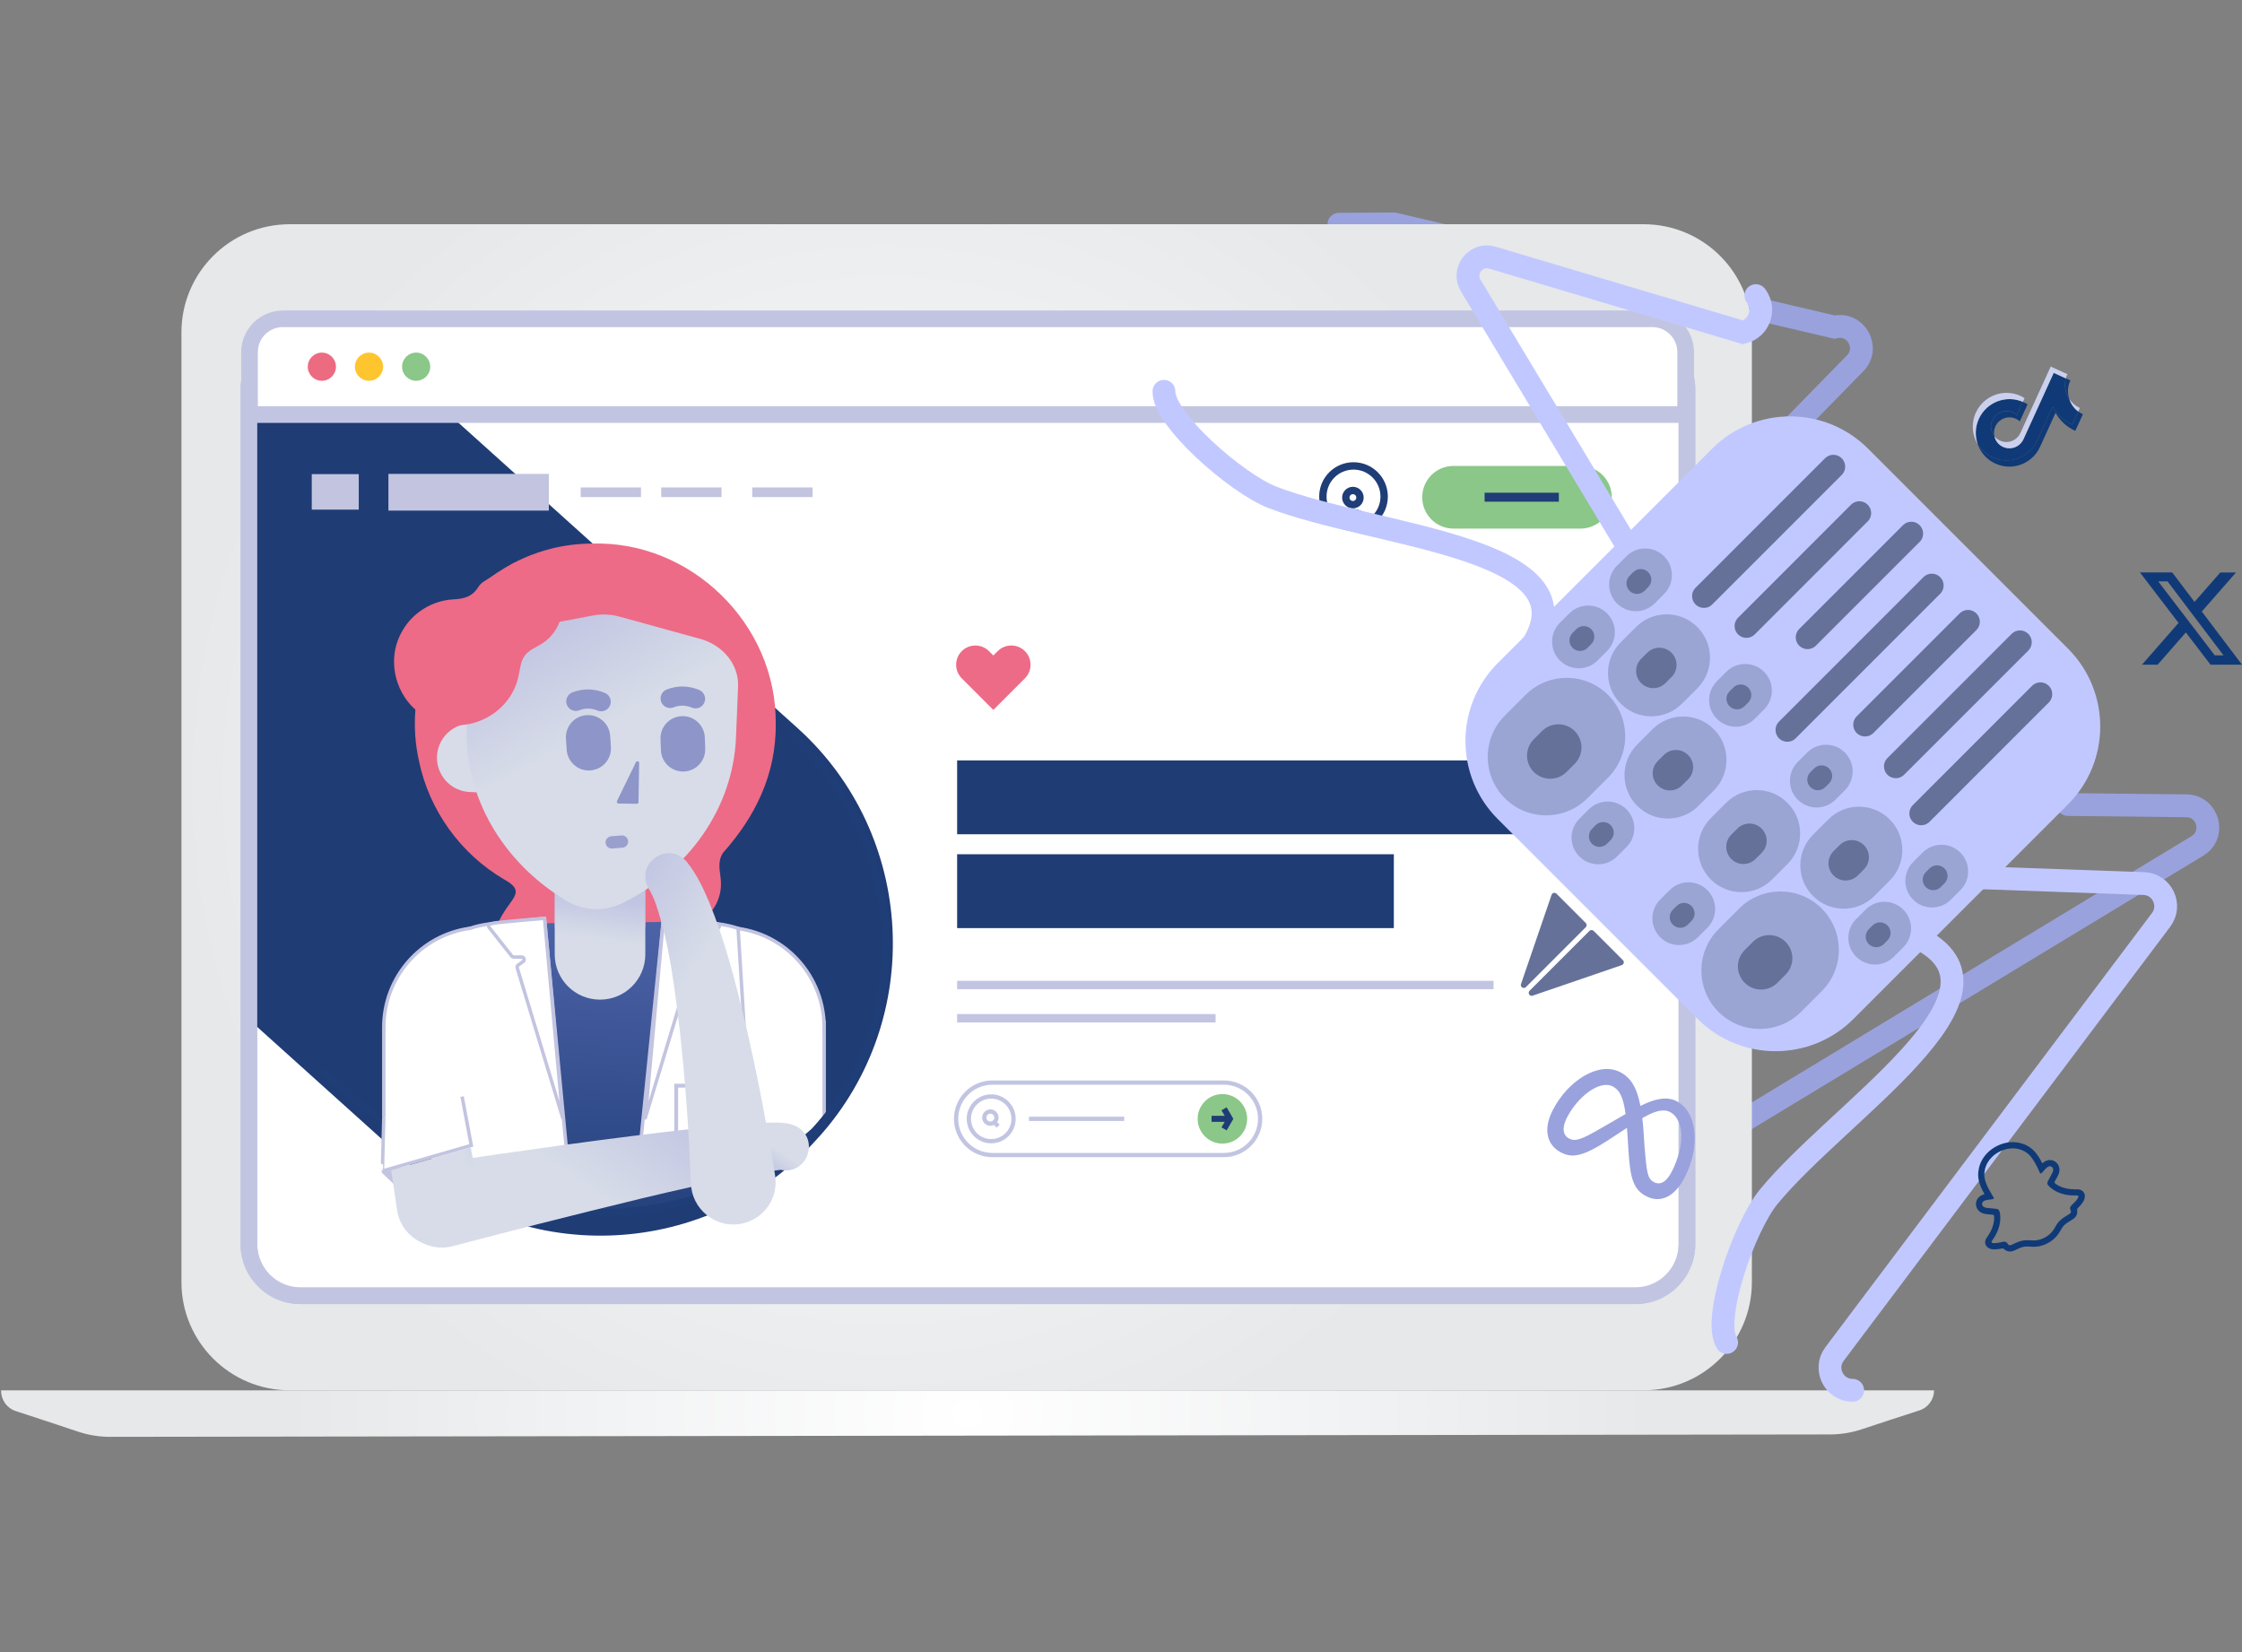
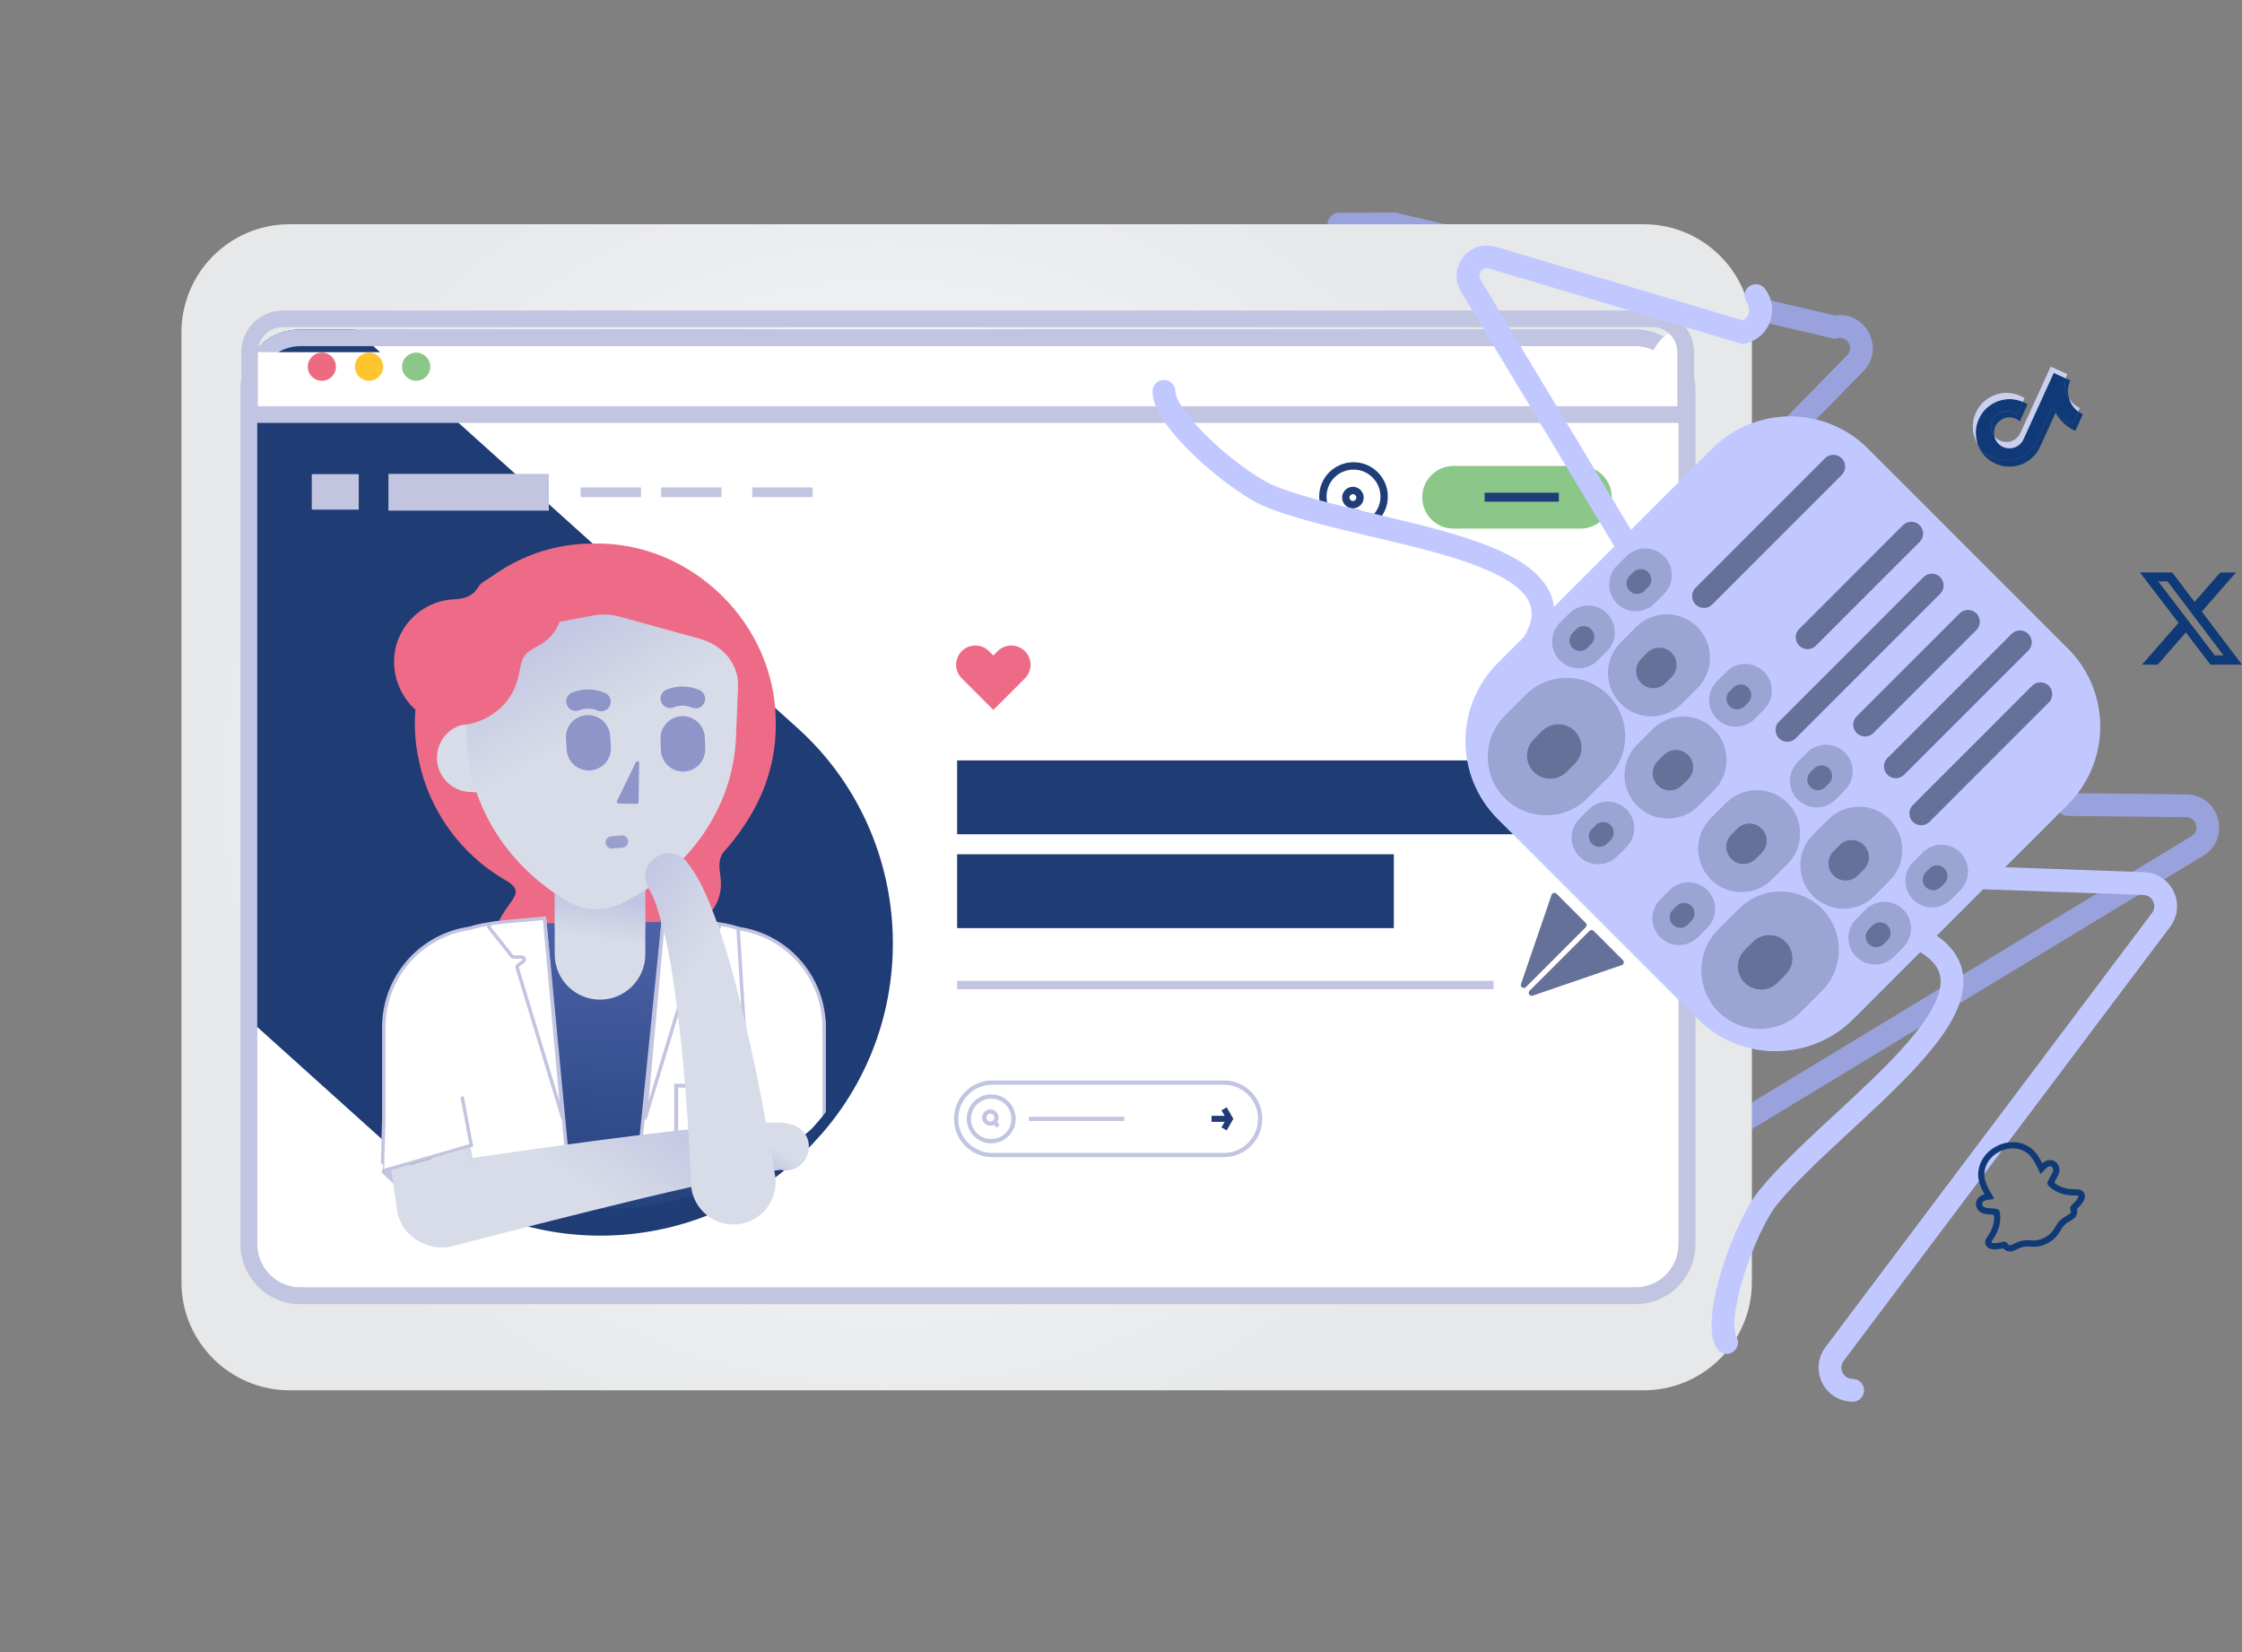
<svg xmlns="http://www.w3.org/2000/svg" width="707" height="521" viewBox="0 0 707 521" fill="none">
  <rect x="0" y="0" width="707" height="521" fill="#808080" stroke="none" />
  <g clip-path="url(#clip0_1849_33239)">
    <path d="M652.104 253.681L689.457 254.09C696.328 254.163 698.798 263.198 692.922 266.75L548.029 354.496V364.217" stroke="#99A2DD" stroke-width="7.193" stroke-linecap="round" />
    <path d="M558.891 141.258L585.016 114.548C589.826 109.636 585.177 101.508 578.51 103.145L439.553 70.603L422.229 70.705" stroke="#99A2DD" stroke-width="7.193" stroke-linecap="round" />
    <path d="M518.308 70.705H91.35C72.497 70.705 57.214 85.989 57.214 104.841V404.26C57.214 423.113 72.497 438.396 91.35 438.396H518.308C537.161 438.396 552.444 423.113 552.444 404.26V104.841C552.444 85.989 537.161 70.705 518.308 70.705Z" fill="url(#paint0_radial_1849_33239)" />
-     <path d="M605.263 444.741C600.191 446.364 592.121 449.024 586.989 450.72C583.802 451.773 580.469 452.314 577.121 452.314L34.729 453.074C31.308 453.074 27.917 452.533 24.671 451.451C19.204 449.624 10.418 446.7 4.964 444.945C2.216 444.054 0.359 441.495 0.359 438.615V438.411H609.883C609.883 441.305 608.012 443.864 605.263 444.741Z" fill="url(#paint1_radial_1849_33239)" />
    <path d="M94.742 408.587C85.78 408.587 78.485 401.292 78.485 392.331V122.765C78.485 113.803 85.78 106.508 94.742 106.508H515.72C524.682 106.508 531.977 113.803 531.977 122.765V392.331C531.977 401.292 524.682 408.587 515.72 408.587H94.742Z" fill="white" />
    <path d="M515.721 109.125C523.235 109.125 529.346 115.236 529.346 122.75V392.331C529.346 399.845 523.235 405.97 515.721 405.97H94.743C87.228 405.97 81.118 399.859 81.118 392.331V122.765C81.118 115.25 87.228 109.139 94.743 109.139H515.721M515.721 103.891H94.743C84.363 103.891 75.869 112.385 75.869 122.765V392.345C75.869 402.725 84.363 411.219 94.743 411.219H515.721C526.101 411.219 534.595 402.725 534.595 392.345V122.765C534.595 112.385 526.101 103.891 515.721 103.891Z" fill="#C2C5E2" />
    <path d="M258.187 358.545L257.324 359.51C223.7 396.848 165.632 399.903 128.279 366.279L79.538 322.406C79.538 322.406 78.617 111.566 82.901 108.087C86.146 105.455 90.269 103.891 94.743 103.891H111.906L251.432 229.515C288.785 263.139 291.826 321.207 258.201 358.56L258.187 358.545Z" fill="#1F3C75" />
    <path d="M173.072 149.43H122.489V161.009H173.072V149.43Z" fill="#C2C4E0" />
    <path d="M113.133 149.503H98.309V160.702H113.133V149.503Z" fill="#C2C4E0" />
    <path d="M227.529 153.699H208.509V156.74H227.529V153.699Z" fill="#C2C4E0" />
    <path d="M256.24 153.699H237.221V156.74H256.24V153.699Z" fill="#C2C4E0" />
    <path d="M202.135 153.699H183.115V156.74H202.135V153.699Z" fill="#C2C4E0" />
    <path d="M498.382 146.916H458.369C452.911 146.916 448.486 151.34 448.486 156.798C448.486 162.256 452.911 166.681 458.369 166.681H498.382C503.84 166.681 508.265 162.256 508.265 156.798C508.265 151.34 503.84 146.916 498.382 146.916Z" fill="#8BC788" />
    <path d="M468.164 156.784H491.57" stroke="#1F3D76" stroke-width="2.822" stroke-miterlimit="10" />
    <path d="M244.634 228.243V228.316C244.736 244.353 238.07 257.628 227.983 268.928C226.55 271.092 226.769 273.446 227.135 275.946C227.456 278.022 227.471 280.229 226.901 282.276C224.723 290.302 218.626 290.068 217.471 294.395C217.106 296.003 217.515 297.655 217.764 299.307C219.781 310.959 214.679 323.488 205.06 330.359C198.744 335.022 190.572 337.186 182.736 336.324C159.14 334.058 146.246 306.588 159.345 286.954C162.561 282.291 164.944 280.58 158.906 277.262C145.267 269.25 135.34 255.537 132.124 239.968C130.881 234.441 130.559 228.93 131.013 223.55C132.138 210.597 137.869 198.478 146.612 189.18C148.322 188.625 149.696 187.645 150.807 185.803C151.085 185.321 151.363 184.867 151.655 184.414C154.798 181.783 158.234 179.473 161.889 177.558H161.918V177.543C169.418 173.64 177.853 171.403 186.785 171.403C217.808 170.467 244.956 196.709 244.62 228.214L244.634 228.243Z" fill="#ED6B86" />
    <path d="M257.191 332.303L247.645 363.691C245.438 365.314 243.172 366.834 240.832 368.267C239.751 368.94 238.64 369.583 237.514 370.211C235.847 371.132 234.151 372.024 232.441 372.858C230.423 373.837 228.348 374.758 226.257 375.591C225.716 375.811 225.161 376.03 224.605 376.235C216.959 379.129 208.86 381.103 200.439 382.009C199.708 382.097 198.992 382.155 198.261 382.229C195.483 382.462 192.662 382.594 189.811 382.594C187.413 382.594 185.03 382.506 182.677 382.331C181.96 382.287 181.244 382.229 180.528 382.155C172.107 381.366 164.008 379.509 156.347 376.732C155.324 376.366 154.33 375.986 153.321 375.577C151.742 374.933 150.163 374.261 148.628 373.545C146.859 372.726 145.134 371.863 143.424 370.942C142.313 370.343 141.202 369.714 140.12 369.071C136.962 367.214 133.921 365.168 130.997 362.975L123.015 336.338L121.992 332.918C121.948 325.198 124.024 317.947 127.679 311.734C132.313 303.84 139.491 297.597 148.102 294.176C152.707 292.334 157.736 291.296 162.999 291.238L171.888 291.135L209.138 290.726L215.292 290.653C221.579 290.58 227.529 291.91 232.894 294.352C247.294 300.901 257.308 315.447 257.221 332.333L257.191 332.303Z" fill="url(#paint2_linear_1849_33239)" />
    <path d="M200.425 376.118L209.109 290.697L209.211 289.571L226.286 291.311C228.596 291.574 230.745 292.071 232.748 292.729C240.847 295.404 246.549 300.96 250.54 306.998C257.177 317.041 259.458 329.35 257.25 341.192L254.019 358.56C251.958 360.358 249.824 362.069 247.616 363.677" fill="white" />
    <path d="M200.425 376.118L209.109 290.697L209.211 289.571L226.286 291.311C228.596 291.574 230.745 292.071 232.748 292.729C240.847 295.404 246.549 300.96 250.54 306.998C257.177 317.041 259.458 329.35 257.25 341.192L254.019 358.56C251.958 360.358 249.824 362.069 247.616 363.677" stroke="#C2C4E0" stroke-width="1.082" stroke-miterlimit="10" />
    <path d="M203.495 270.23V291.676C203.495 296.661 197.092 300.711 189.212 300.711C181.332 300.711 174.929 296.676 174.929 291.676V270.23H203.495Z" fill="#A3ACD4" />
    <path d="M174.929 270.23V300.93C174.929 308.825 181.317 315.213 189.212 315.213C197.106 315.213 203.495 308.81 203.495 300.93V270.23H174.929Z" fill="url(#paint3_linear_1849_33239)" />
    <path d="M148.278 249.748L212.091 252.307C218.056 252.482 223.041 247.789 223.217 241.824C223.392 235.86 218.699 230.875 212.734 230.699L148.921 228.141C142.956 227.965 137.971 232.658 137.796 238.623C137.62 244.587 142.313 249.573 148.278 249.748Z" fill="url(#paint4_linear_1849_33239)" />
    <path d="M220.776 201.446L195.382 194.443C192.634 193.683 189.725 193.566 186.932 194.092L161.041 198.99C153.571 200.408 148.147 206.168 147.869 212.995L147.212 229.047C146.305 251.151 158.439 271.94 178.702 284.103C183.95 287.247 190.704 287.524 196.186 284.82C217.384 274.352 231.17 254.631 232.091 232.526L232.749 216.474C233.027 209.647 228.1 203.463 220.776 201.431V201.446Z" fill="url(#paint5_linear_1849_33239)" />
    <path d="M222.255 232.545C222.113 228.689 218.871 225.677 215.015 225.819C211.158 225.961 208.146 229.203 208.289 233.06L208.417 236.552C208.559 240.408 211.801 243.42 215.658 243.278C219.515 243.136 222.526 239.894 222.384 236.037L222.255 232.545Z" fill="#8E95C8" />
    <path d="M192.408 231.999C192.142 228.148 188.806 225.242 184.956 225.507C181.106 225.772 178.199 229.109 178.465 232.959L178.705 236.445C178.97 240.295 182.306 243.201 186.156 242.936C190.007 242.671 192.913 239.335 192.648 235.484L192.408 231.999Z" fill="#8E95C8" />
    <path d="M195.045 253.374L200.805 253.461C201.097 253.461 201.346 253.227 201.346 252.935L201.55 240.596C201.55 240.026 200.79 239.836 200.527 240.348L194.562 252.599C194.387 252.95 194.65 253.359 195.03 253.374H195.045Z" fill="#8E95C8" />
    <path d="M181.58 221.153C184.255 220.086 187.106 220.217 189.577 221.27" stroke="#8E95C8" stroke-width="6.038" stroke-linecap="round" />
    <path d="M211.33 220.232C214.005 219.165 216.856 219.296 219.327 220.349" stroke="#8E95C8" stroke-width="6.038" stroke-linecap="round" />
    <path d="M177.209 192.967V193.04C176.756 196.548 174.928 199.838 172.18 202.045C170.499 203.434 168.335 204.238 166.873 205.364C165.879 206.095 165.119 207.06 164.665 208.229C163.949 210.057 163.847 212.133 163.306 214.033C160.572 224.866 148.497 231.284 137.941 227.688C134.535 226.65 131.67 224.705 129.433 222.22C123.863 215.992 122.386 206.343 126.991 198.741C130.281 193.054 136.421 189.356 142.97 188.99C144.228 188.932 145.368 188.8 146.391 188.508C148.116 188.025 149.534 187.09 150.719 185.292C150.763 185.219 150.821 185.145 150.865 185.058C151.318 184.341 151.932 183.742 152.663 183.303L162.136 177.5H162.166C162.166 177.5 178.408 184.122 177.194 192.981L177.209 192.967Z" fill="#ED6B86" />
    <path d="M213.232 342.333H230.703V358.194C230.703 360.066 229.182 361.586 227.311 361.586H216.624C214.753 361.586 213.232 360.066 213.232 358.194V342.333Z" fill="white" stroke="#C2C4E0" stroke-width="1.213" stroke-miterlimit="10" />
    <path d="M226.681 338.97V344.057" stroke="#C2C4E0" stroke-width="1.082" stroke-linecap="round" stroke-linejoin="round" />
    <path d="M227.734 338.78V340.914" stroke="#C2C4E0" stroke-width="2.164" stroke-linecap="square" stroke-linejoin="round" />
    <path d="M203.495 352.464L209.226 289.571C209.226 289.571 224.108 290.799 225.541 291.136L226.301 291.311C226.798 291.428 227.018 292.027 226.696 292.437L219.562 301.471C219.416 301.661 219.182 301.778 218.933 301.778H216.448C215.673 301.778 215.366 302.773 215.995 303.226L217.53 304.308C217.807 304.498 217.939 304.863 217.837 305.185L203.495 352.478V352.464Z" fill="white" stroke="#C2C4E0" stroke-width="1.082" stroke-linecap="round" stroke-linejoin="round" />
    <path d="M259.896 323.912V353.034C258.025 354.963 256.066 356.805 254.034 358.574C251.972 360.373 249.838 362.083 247.631 363.691C245.423 365.314 243.157 366.834 240.818 368.267C239.736 368.939 238.625 369.583 237.499 370.211V370.007L232.85 294.352L232.748 292.773C248.303 294.936 259.882 308.24 259.882 323.941L259.896 323.912Z" fill="white" stroke="#C2C4E0" stroke-width="1.082" stroke-miterlimit="10" />
    <path d="M180.513 382.141C172.093 381.351 163.994 379.495 156.333 376.717C155.31 376.352 154.316 375.972 153.307 375.562C151.728 374.919 150.149 374.246 148.614 373.53C146.845 372.711 145.12 371.849 143.41 370.928C142.298 370.328 141.187 369.7 140.106 369.057C136.948 367.2 133.907 365.153 130.983 362.96C129.682 361.981 128.396 360.957 127.138 359.905L123.659 341.207C123.352 339.584 123.133 337.947 123.001 336.309C122.299 327.83 123.864 319.292 127.665 311.69C128.469 310.082 129.375 308.518 130.369 306.998C134.36 300.974 140.062 295.404 148.161 292.729C150.164 292.057 152.313 291.574 154.623 291.311L171.698 289.571L171.844 291.106L180.499 382.141H180.513Z" fill="white" stroke="#C2C4E0" stroke-width="1.082" stroke-miterlimit="10" />
    <path d="M177.443 352.464L171.712 289.571C171.712 289.571 156.83 290.799 155.397 291.136L154.637 291.311C154.14 291.428 153.92 292.027 154.242 292.437L161.376 301.471C161.522 301.661 161.756 301.778 162.005 301.778H164.49C165.265 301.778 165.572 302.773 164.943 303.226L163.408 304.308C163.131 304.498 162.999 304.863 163.101 305.185L177.443 352.478V352.464Z" fill="white" stroke="#C2C4E0" stroke-width="1.082" stroke-linecap="round" stroke-linejoin="round" />
    <path d="M143.41 369.977V370.913C142.298 370.314 141.187 369.685 140.106 369.042C136.948 367.185 133.907 365.138 130.983 362.945C129.682 361.966 128.395 360.943 127.138 359.89C125.018 358.136 122.986 356.279 121.027 354.349V323.897C121.027 308.196 132.606 294.892 148.146 292.729" fill="white" />
    <path d="M143.41 369.977V370.913C142.298 370.314 141.187 369.685 140.106 369.042C136.948 367.185 133.907 365.138 130.983 362.945C129.682 361.966 128.395 360.943 127.138 359.89C125.018 358.136 122.986 356.279 121.027 354.349V323.897C121.027 308.196 132.606 294.892 148.146 292.729" stroke="#C2C4E0" stroke-width="1.082" stroke-miterlimit="10" />
    <path d="M480.531 239.778H301.824V263.066H480.531V239.778Z" fill="#1F3C75" />
    <path d="M470.985 309.278H301.824V311.924H470.985V309.278Z" fill="#C2C5E2" />
-     <path d="M383.327 319.76H301.824V322.406H383.327V319.76Z" fill="#C2C5E2" />
    <path d="M439.538 269.367H301.824V292.656H439.538V269.367Z" fill="#1F3C75" />
    <path d="M313.257 223.872L303.287 213.902C300.919 211.533 300.919 207.688 303.287 205.32C305.655 202.952 309.5 202.952 311.869 205.32L313.243 206.694L314.617 205.32C316.985 202.952 320.83 202.952 323.199 205.32C325.567 207.688 325.567 211.533 323.199 213.902L313.228 223.872H313.257Z" fill="#ED6B86" />
    <path d="M385.944 341.367H312.935C306.621 341.367 301.503 346.483 301.503 352.792C301.503 359.102 306.621 364.217 312.935 364.217H385.944C392.258 364.217 397.377 359.102 397.377 352.792C397.377 346.483 392.258 341.367 385.944 341.367Z" fill="white" stroke="#C2C5E2" stroke-width="1.345" stroke-miterlimit="10" />
-     <path d="M385.477 360.606C389.788 360.606 393.283 357.111 393.283 352.8C393.283 348.488 389.788 344.993 385.477 344.993C381.165 344.993 377.67 348.488 377.67 352.8C377.67 357.111 381.165 360.606 385.477 360.606Z" fill="#8BC788" />
    <path d="M386.822 349.16L385.184 350.11L386.208 351.85H382.056V353.75H386.208L385.184 355.49L386.822 356.44L388.927 352.8L386.822 349.16Z" fill="#1F3C75" />
    <path d="M324.484 352.8H354.512" stroke="#C2C5E2" stroke-width="1.345" stroke-miterlimit="10" />
    <path d="M249.458 231.386C285.144 263.52 289.735 320.184 257.601 355.884L256.768 356.805C218.363 391.161 162.97 388.603 130.983 362.96L101.511 337.42" stroke="#1F3D76" stroke-width="2.368" stroke-miterlimit="10" />
    <path d="M515.721 109.125C523.235 109.125 529.346 115.236 529.346 122.75V392.331C529.346 399.845 523.235 405.97 515.721 405.97H94.743C87.228 405.97 81.118 399.859 81.118 392.331V122.765C81.118 115.25 87.228 109.139 94.743 109.139H515.721M515.721 103.891H94.743C84.363 103.891 75.869 112.385 75.869 122.765V392.345C75.869 402.725 84.363 411.219 94.743 411.219H515.721C526.101 411.219 534.595 402.725 534.595 392.345V122.765C534.595 112.385 526.101 103.891 515.721 103.891Z" fill="#C2C5E2" />
    <path d="M312.57 359.846C316.462 359.846 319.616 356.691 319.616 352.8C319.616 348.908 316.462 345.753 312.57 345.753C308.678 345.753 305.523 348.908 305.523 352.8C305.523 356.691 308.678 359.846 312.57 359.846Z" fill="white" stroke="#C2C5E2" stroke-width="1.345" stroke-miterlimit="10" />
    <path d="M312.307 354.32C313.364 354.32 314.222 353.463 314.222 352.405C314.222 351.347 313.364 350.49 312.307 350.49C311.249 350.49 310.392 351.347 310.392 352.405C310.392 353.463 311.249 354.32 312.307 354.32Z" fill="white" stroke="#C2C5E2" stroke-width="1.345" stroke-miterlimit="10" />
    <path d="M314.777 355.124L313.52 353.882" stroke="#C2C5E2" stroke-width="1.345" stroke-miterlimit="10" />
    <path d="M426.629 159.138C427.865 159.138 428.866 158.136 428.866 156.901C428.866 155.665 427.865 154.664 426.629 154.664C425.394 154.664 424.393 155.665 424.393 156.901C424.393 158.136 425.394 159.138 426.629 159.138Z" stroke="#1F3D76" stroke-width="2.324" stroke-miterlimit="10" stroke-linecap="round" />
    <path d="M422.214 164.722C422.886 162.939 424.611 161.681 426.614 161.681C428.617 161.681 430.342 162.939 431.015 164.722" stroke="#1F3D76" stroke-width="2.324" stroke-miterlimit="10" stroke-linecap="round" />
    <path d="M426.82 166.242C432.157 166.242 436.483 161.916 436.483 156.579C436.483 151.242 432.157 146.916 426.82 146.916C421.483 146.916 417.156 151.242 417.156 156.579C417.156 161.916 421.483 166.242 426.82 166.242Z" stroke="#1F3D76" stroke-width="2.324" stroke-miterlimit="10" stroke-linecap="round" />
    <path d="M192.896 265.625L196.142 265.362" stroke="#9AA0CD" stroke-width="3.874" stroke-linecap="round" />
    <path d="M137.358 366.834C164.623 362.799 191.771 358.925 219.182 355.855C227.749 354.993 236.36 353.925 245.058 353.969C246.71 354.013 248.45 354.159 250.058 354.7C259.195 358.15 254.795 371.41 245.395 368.691C245.614 368.808 245.892 368.823 246.111 368.925C246.17 368.925 246.067 368.925 246.023 368.94H245.848L245.292 368.998C241.945 369.334 238.597 369.963 235.205 370.606C213.071 375.021 191.055 380.62 169.126 386.132C160.31 388.369 151.48 390.649 142.723 392.959C135.604 394.83 128.294 390.576 126.423 383.457C124.361 375.84 129.551 367.989 137.343 366.864L137.358 366.834Z" fill="url(#paint6_linear_1849_33239)" />
    <path d="M217.895 373.194C217.267 357.127 216.126 340.9 214.372 324.95C212.705 311.369 211.156 297.656 206.726 284.805C206.024 282.89 205.323 281.472 204.504 280.112C200.162 272.13 210.761 264.879 216.623 271.823C219.898 275.975 221.755 280.054 223.684 284.586C228.567 296.559 231.754 309 234.751 321.368C238.348 336.631 241.33 352.04 243.918 367.478L244.429 370.65C245.599 377.93 240.643 384.787 233.362 385.942C225.497 387.272 218.1 381.147 217.895 373.165V373.194Z" fill="url(#paint7_linear_1849_33239)" />
    <path d="M125.5 373.866V367.829L121.027 369.115C120.837 369.174 120.793 369.407 120.924 369.539L125.5 373.881V373.866Z" fill="#C2C4E0" stroke="#C2C4E0" stroke-width="1.082" stroke-miterlimit="10" />
    <path d="M121.028 352.405C121.028 352.405 120.56 369.261 120.618 369.246L148.614 361.177L145.72 345.768" fill="white" />
    <path d="M121.028 352.405C121.028 352.405 120.56 369.261 120.618 369.246L148.614 361.177L145.72 345.768" stroke="#C2C4E0" stroke-width="1.082" stroke-miterlimit="10" />
    <path d="M151.45 376.995L148.409 361.834L123.352 369.013L125.325 382.258C126.451 387.886 130.983 391.965 136.348 392.798C137.854 393.032 139.433 393.003 141.012 392.696C148.219 391.249 152.897 384.217 151.45 377.009V376.995Z" fill="url(#paint8_linear_1849_33239)" />
-     <path d="M78.676 130.732V111.04C78.676 105.251 83.398 100.529 89.202 100.529H521.042C526.846 100.529 531.568 105.251 531.568 111.04V130.732H78.676Z" fill="white" />
+     <path d="M78.676 130.732V111.04H521.042C526.846 100.529 531.568 105.251 531.568 111.04V130.732H78.676Z" fill="white" />
    <path d="M521.042 103.145C525.398 103.145 528.936 106.683 528.936 111.025V128.086H81.307V111.025C81.307 106.683 84.845 103.145 89.201 103.145H521.042ZM521.042 97.912H89.201C81.965 97.912 76.059 103.818 76.059 111.04V133.349H534.199V111.04C534.199 103.803 528.278 97.912 521.056 97.912H521.042Z" fill="#C2C5E2" />
    <path d="M101.495 120.075C103.95 120.075 105.939 118.085 105.939 115.63C105.939 113.176 103.95 111.186 101.495 111.186C99.041 111.186 97.051 113.176 97.051 115.63C97.051 118.085 99.041 120.075 101.495 120.075Z" fill="#ED6B80" />
    <path d="M116.363 120.075C118.818 120.075 120.808 118.085 120.808 115.63C120.808 113.176 118.818 111.186 116.363 111.186C113.909 111.186 111.919 113.176 111.919 115.63C111.919 118.085 113.909 120.075 116.363 120.075Z" fill="#FFC52F" />
    <path d="M131.232 120.075C133.687 120.075 135.677 118.085 135.677 115.63C135.677 113.176 133.687 111.186 131.232 111.186C128.778 111.186 126.788 113.176 126.788 115.63C126.788 118.085 128.778 120.075 131.232 120.075Z" fill="#8BC788" />
    <path d="M606.316 296.53C638.011 314.015 579.855 350.417 557.736 377.39C550.076 386.717 539.915 415.765 544.476 423.309" stroke="#C1C8FF" stroke-width="7.193" stroke-linecap="round" />
    <path d="M483.338 203.229C502.299 172.397 433.763 169.371 401.221 156.813C389.964 152.471 366.807 132.194 367.041 123.393" stroke="#C1C8FF" stroke-width="7.193" stroke-linecap="round" />
    <path d="M513.791 173.172L463.793 90.061C460.972 85.383 465.387 79.681 470.62 81.246L549.667 104.797C554.682 103.569 556.875 97.692 553.892 93.482L553.702 93.219" stroke="#C1C8FF" stroke-width="7.193" stroke-linecap="round" />
    <path d="M472.303 258.26L535.331 321.287C548.907 334.864 570.919 334.864 584.495 321.287L652.113 253.67C665.689 240.094 665.689 218.082 652.113 204.506L589.085 141.478C575.509 127.902 553.497 127.902 539.92 141.478L472.303 209.095C458.727 222.672 458.727 244.684 472.303 258.26Z" fill="#C1C8FF" />
    <path d="M511.787 302.772L502.548 293.533C502.182 293.167 501.583 293.167 501.217 293.533L482.344 312.406C481.642 313.108 482.373 314.278 483.309 313.956L511.422 304.322C512.08 304.103 512.27 303.255 511.787 302.772Z" fill="#657199" />
    <path d="M490.824 281.808L500.063 291.048C500.428 291.413 500.428 292.013 500.063 292.378L481.189 311.252C480.488 311.953 479.318 311.222 479.64 310.287L489.274 282.174C489.493 281.516 490.341 281.326 490.824 281.808Z" fill="#657199" />
    <path d="M548.424 286.493L541.912 293.006C534.718 300.199 534.718 311.862 541.912 319.056C549.105 326.25 560.769 326.25 567.962 319.056L574.475 312.543C581.668 305.35 581.668 293.687 574.475 286.493C567.281 279.299 555.618 279.299 548.424 286.493Z" fill="#9BA5D4" />
    <path d="M552.76 296.999L550.176 299.584C547.327 302.432 547.327 307.051 550.176 309.9C553.025 312.749 557.644 312.749 560.493 309.9L563.077 307.316C565.926 304.467 565.926 299.848 563.077 296.999C560.228 294.15 555.609 294.15 552.76 296.999Z" fill="#657199" />
    <path d="M544.327 253.144L539.489 257.982C534.151 263.32 534.151 271.975 539.489 277.313C544.827 282.651 553.482 282.651 558.82 277.313L563.658 272.475C568.996 267.137 568.996 258.482 563.658 253.144C558.32 247.806 549.665 247.806 544.327 253.144Z" fill="#9BA5D4" />
    <path d="M547.866 261.274L545.943 263.197C543.831 265.31 543.831 268.734 545.943 270.847L545.953 270.857C548.066 272.97 551.491 272.97 553.603 270.857L555.526 268.934C557.638 266.822 557.638 263.397 555.526 261.285L555.515 261.274C553.403 259.162 549.978 259.162 547.866 261.274Z" fill="#657199" />
    <path d="M576.556 258.367L571.718 263.205C566.38 268.543 566.38 277.198 571.718 282.536C577.056 287.874 585.711 287.874 591.049 282.536L595.887 277.698C601.225 272.36 601.225 263.705 595.887 258.367C590.549 253.029 581.894 253.029 576.556 258.367Z" fill="#9BA5D4" />
    <path d="M580.11 266.483L578.187 268.406C576.075 270.518 576.075 273.943 578.187 276.055L578.197 276.066C580.31 278.178 583.735 278.178 585.847 276.066L587.77 274.143C589.882 272.03 589.882 268.606 587.77 266.493L587.76 266.483C585.647 264.37 582.222 264.37 580.11 266.483Z" fill="#657199" />
    <path d="M569.883 237.299L566.906 240.276C563.623 243.559 563.623 248.882 566.906 252.164C570.189 255.447 575.511 255.447 578.794 252.164L581.771 249.187C585.054 245.905 585.054 240.582 581.771 237.299C578.488 234.016 573.166 234.016 569.883 237.299Z" fill="#9BA5D4" />
    <path d="M572.07 242.315L570.891 243.493C569.589 244.795 569.589 246.906 570.891 248.207C572.193 249.509 574.303 249.509 575.605 248.207L576.783 247.029C578.085 245.727 578.085 243.617 576.783 242.315C575.482 241.013 573.371 241.013 572.07 242.315Z" fill="#657199" />
    <path d="M526.508 280.674L523.531 283.651C520.248 286.934 520.248 292.257 523.531 295.539C526.814 298.822 532.136 298.822 535.419 295.539L538.396 292.562C541.679 289.28 541.679 283.957 538.396 280.674C535.113 277.391 529.791 277.391 526.508 280.674Z" fill="#9BA5D4" />
    <path d="M527.516 286.868L528.695 285.69C529.997 284.387 532.106 284.387 533.408 285.69C534.711 286.992 534.711 289.101 533.408 290.404L532.23 291.582C530.927 292.885 528.819 292.885 527.516 291.582C526.214 290.28 526.214 288.171 527.516 286.868Z" fill="#657199" />
    <path d="M588.303 286.815L585.326 289.792C582.043 293.075 582.043 298.398 585.326 301.68C588.609 304.963 593.931 304.963 597.214 301.68L600.191 298.703C603.474 295.42 603.474 290.098 600.191 286.815C596.908 283.532 591.586 283.532 588.303 286.815Z" fill="#9BA5D4" />
    <path d="M590.49 291.816L589.311 292.995C588.009 294.296 588.009 296.407 589.311 297.708C590.613 299.01 592.723 299.01 594.025 297.708L595.203 296.53C596.505 295.228 596.505 293.118 595.203 291.816C593.902 290.514 591.791 290.514 590.49 291.816Z" fill="#657199" />
    <path d="M606.284 268.826L603.307 271.804C600.025 275.086 600.025 280.409 603.307 283.692C606.59 286.974 611.913 286.974 615.195 283.692L618.173 280.714C621.455 277.432 621.455 272.109 618.173 268.826C614.89 265.544 609.567 265.544 606.284 268.826Z" fill="#9BA5D4" />
    <path d="M607.283 275.01L608.461 273.832C609.764 272.529 611.873 272.529 613.175 273.832C614.478 275.134 614.478 277.243 613.175 278.546L611.997 279.724C610.694 281.027 608.585 281.027 607.283 279.724C605.98 278.422 605.98 276.313 607.283 275.01Z" fill="#657199" />
    <path d="M481.052 219.137L474.54 225.65C467.346 232.844 467.346 244.507 474.54 251.7C481.733 258.894 493.397 258.894 500.59 251.7L507.103 245.188C514.296 237.994 514.296 226.331 507.103 219.137C499.909 211.944 488.246 211.944 481.052 219.137Z" fill="#9BA5D4" />
    <path d="M486.26 230.525L483.676 233.109C480.827 235.958 480.827 240.577 483.676 243.426C486.525 246.275 491.144 246.275 493.993 243.426L496.577 240.842C499.426 237.993 499.426 233.374 496.577 230.525C493.728 227.676 489.109 227.676 486.26 230.525Z" fill="#657199" />
    <path d="M521.11 229.933L516.272 234.771C510.934 240.109 510.934 248.764 516.272 254.102C521.61 259.44 530.265 259.44 535.603 254.102L540.441 249.264C545.779 243.926 545.779 235.271 540.441 229.933C535.103 224.595 526.448 224.595 521.11 229.933Z" fill="#9BA5D4" />
    <path d="M524.673 238.073L522.751 239.996C520.638 242.108 520.638 245.533 522.751 247.646L522.761 247.656C524.873 249.768 528.298 249.768 530.411 247.656L532.333 245.733C534.446 243.621 534.446 240.196 532.333 238.084L532.323 238.073C530.211 235.961 526.786 235.961 524.673 238.073Z" fill="#657199" />
    <path d="M515.906 197.712L511.068 202.55C505.73 207.888 505.73 216.542 511.068 221.881C516.406 227.219 525.061 227.219 530.399 221.881L535.237 217.043C540.575 211.705 540.575 203.05 535.237 197.712C529.899 192.374 521.244 192.374 515.906 197.712Z" fill="#9BA5D4" />
    <path d="M519.447 205.827L517.524 207.75C515.412 209.862 515.412 213.287 517.524 215.4L517.534 215.41C519.647 217.522 523.072 217.522 525.184 215.41L527.107 213.487C529.219 211.375 529.219 207.95 527.107 205.837L527.097 205.827C524.984 203.715 521.559 203.715 519.447 205.827Z" fill="#657199" />
    <path d="M544.392 211.828L541.415 214.805C538.132 218.088 538.132 223.41 541.415 226.693C544.698 229.976 550.02 229.976 553.303 226.693L556.28 223.716C559.563 220.433 559.563 215.111 556.28 211.828C552.997 208.545 547.675 208.545 544.392 211.828Z" fill="#9BA5D4" />
    <path d="M546.579 216.808L545.401 217.987C544.099 219.289 544.099 221.399 545.401 222.701C546.703 224.002 548.813 224.002 550.115 222.701L551.293 221.522C552.595 220.221 552.595 218.11 551.293 216.808C549.992 215.507 547.881 215.507 546.579 216.808Z" fill="#657199" />
    <path d="M501.017 255.203L498.04 258.18C494.757 261.463 494.757 266.786 498.04 270.069C501.323 273.351 506.645 273.351 509.928 270.069L512.905 267.091C516.188 263.809 516.188 258.486 512.905 255.203C509.622 251.921 504.3 251.921 501.017 255.203Z" fill="#9BA5D4" />
    <path d="M503.203 260.184L502.025 261.362C500.723 262.664 500.723 264.774 502.025 266.076C503.327 267.378 505.437 267.378 506.739 266.076L507.917 264.897C509.219 263.596 509.219 261.485 507.917 260.184C506.616 258.882 504.505 258.882 503.203 260.184Z" fill="#657199" />
    <path d="M494.878 193.408L491.901 196.385C488.618 199.668 488.618 204.99 491.901 208.273C495.184 211.556 500.506 211.556 503.789 208.273L506.766 205.296C510.049 202.013 510.049 196.691 506.766 193.408C503.483 190.125 498.161 190.125 494.878 193.408Z" fill="#9BA5D4" />
    <path d="M497.074 198.399L495.896 199.577C494.594 200.879 494.594 202.989 495.896 204.291C497.198 205.593 499.308 205.593 500.61 204.291L501.788 203.113C503.09 201.811 503.09 199.7 501.788 198.399C500.487 197.097 498.376 197.097 497.074 198.399Z" fill="#657199" />
    <path d="M512.87 175.409L509.893 178.386C506.61 181.669 506.61 186.991 509.893 190.274C513.176 193.557 518.498 193.557 521.781 190.274L524.758 187.297C528.041 184.014 528.041 178.691 524.758 175.409C521.476 172.126 516.153 172.126 512.87 175.409Z" fill="#9BA5D4" />
    <path d="M515.046 180.414L513.868 181.593C512.566 182.894 512.566 185.005 513.868 186.306C515.169 187.608 517.28 187.608 518.582 186.306L519.76 185.128C521.062 183.826 521.062 181.716 519.76 180.414C518.458 179.112 516.348 179.112 515.046 180.414Z" fill="#657199" />
    <path d="M578.144 147.135L537.312 187.967" stroke="#657199" stroke-width="7.441" stroke-linecap="round" />
-     <path d="M586.331 161.784L550.719 197.411" stroke="#657199" stroke-width="7.441" stroke-linecap="round" />
    <path d="M602.72 168.245L570.002 200.963" stroke="#657199" stroke-width="7.441" stroke-linecap="round" />
    <path d="M609.182 184.619L563.628 230.173" stroke="#657199" stroke-width="7.441" stroke-linecap="round" />
    <path d="M620.598 196.051L588.129 228.506" stroke="#657199" stroke-width="7.441" stroke-linecap="round" />
    <path d="M636.973 202.513L597.822 241.664" stroke="#657199" stroke-width="7.441" stroke-linecap="round" />
    <path d="M643.435 218.886L605.834 256.502" stroke="#657199" stroke-width="7.441" stroke-linecap="round" />
    <path d="M624.633 276.779L676.035 278.607C681.81 278.811 684.967 285.434 681.488 290.054L578.509 426.949C574.971 431.657 578.334 438.396 584.225 438.396" stroke="#C1C8FF" stroke-width="7.193" stroke-linecap="round" />
    <path d="M648.216 130.206C649.59 132.618 651.71 134.635 654.429 135.863L656.827 130.615C656.315 130.381 655.818 130.089 655.365 129.752L653.479 133.875C650.76 132.632 648.64 130.615 647.266 128.217L642.383 138.919C639.941 144.269 633.64 146.638 628.304 144.211C626.316 143.305 624.737 141.857 623.67 140.117C624.606 142.72 626.535 144.956 629.24 146.185C634.576 148.626 640.877 146.258 643.318 140.892L648.201 130.191L648.216 130.206ZM652.514 125.776C651.988 124.153 651.973 122.34 652.587 120.63L652.894 119.957L651.447 119.3C650.862 121.551 651.286 123.905 652.514 125.776ZM628.918 137.559C628.684 136.521 628.801 135.439 629.24 134.46C630.351 132.018 633.246 130.922 635.687 132.048C636.14 132.252 636.564 132.53 636.93 132.866L639.371 127.501C638.903 127.194 638.392 126.931 637.88 126.712L635.979 130.878C635.614 130.542 635.19 130.264 634.737 130.059C632.295 128.948 629.415 130.03 628.29 132.472C627.5 134.197 627.807 136.156 628.918 137.544V137.559Z" fill="#103A77" />
    <path d="M647.264 128.232C648.639 130.644 650.758 132.662 653.478 133.89L655.364 129.767C653.989 128.744 653.01 127.34 652.513 125.776C651.285 123.905 650.846 121.551 651.446 119.3L647.645 117.56L638.083 138.509C636.958 140.951 634.078 142.018 631.651 140.907C630.218 140.249 629.253 138.977 628.932 137.544C627.821 136.156 627.514 134.211 628.303 132.472C629.414 130.015 632.309 128.934 634.75 130.059C635.218 130.279 635.627 130.556 635.993 130.878L637.893 126.712C632.601 124.431 626.432 126.799 624.02 132.091C622.821 134.723 622.777 137.603 623.683 140.132C624.751 141.872 626.33 143.319 628.318 144.225C633.654 146.667 639.955 144.299 642.396 138.948L647.279 128.247L647.264 128.232Z" fill="#103A77" />
    <path d="M655.364 129.767L655.876 128.656C654.501 128.027 653.346 127.033 652.513 125.776C653.025 127.369 654.019 128.773 655.364 129.767ZM651.446 119.299C651.504 119.08 651.563 118.876 651.636 118.656L651.943 117.984L646.68 115.586L637.119 136.536C635.993 138.977 633.113 140.044 630.686 138.933C629.97 138.612 629.371 138.129 628.917 137.559C629.239 138.992 630.204 140.264 631.637 140.921C634.078 142.033 636.943 140.951 638.069 138.524L647.63 117.574L651.431 119.314L651.446 119.299ZM637.894 126.726L638.435 125.542C638.025 125.279 637.601 125.045 637.148 124.84C631.812 122.399 625.511 124.767 623.07 130.118C621.535 133.48 621.886 137.208 623.669 140.132C622.763 137.603 622.807 134.738 624.005 132.091C626.418 126.799 632.587 124.431 637.879 126.711L637.894 126.726Z" fill="#CBD0EE" />
    <path d="M700.172 180.525H705.099L694.324 192.835L706.999 209.588H697.073L689.295 199.428L680.407 209.588H675.466L686.986 196.416L674.822 180.51H684.997L692.029 189.794L700.158 180.51L700.172 180.525ZM698.432 206.65H701.166L683.521 183.332H680.582L698.418 206.65H698.432Z" fill="#103A77" />
    <path d="M656.738 375.591C656.212 375.123 655.627 375.021 655.028 375.021C654.911 375.021 654.808 375.021 654.721 375.021C654.545 375.021 654.37 375.021 654.18 375.021C652.309 375.021 650.657 374.655 649.253 373.924C648.858 373.72 648.478 373.486 648.127 373.208C647.952 373.047 647.908 372.945 647.893 372.813C647.893 372.711 647.923 372.609 647.981 372.521C648.142 372.229 648.317 371.922 648.42 371.717C648.624 371.351 648.785 371.059 648.888 370.854C649.268 370.123 649.443 369.451 649.443 368.822C649.443 368.384 649.341 367.945 649.165 367.55C648.99 367.156 648.712 366.79 648.376 366.512C647.426 365.679 646.095 365.562 644.911 366.191C644.663 366.322 644.429 366.483 644.209 366.673C644.151 366.717 644.092 366.776 644.034 366.819C643.669 366.103 643.245 365.357 642.791 364.656C641.183 362.17 639.546 361.293 638.011 360.723C637.046 360.372 636.023 360.168 634.985 360.153C633.099 360.094 631.242 360.548 629.473 361.498C627.704 362.448 626.286 363.735 625.292 365.328C624.736 366.205 624.327 367.156 624.079 368.164C623.713 369.758 623.523 371.615 624.693 374.334C625.029 375.109 625.409 375.869 625.804 376.57C625.731 376.585 625.657 376.614 625.584 376.629C625.307 376.702 625.043 376.819 624.795 376.951C623.596 377.594 622.968 378.763 623.128 380.006C623.187 380.445 623.333 380.869 623.552 381.234C623.786 381.614 624.093 381.936 624.459 382.184C624.985 382.535 625.643 382.769 626.462 382.857C626.681 382.886 627.017 382.915 627.426 382.944C627.646 382.959 627.982 382.988 628.304 383.018C628.421 383.018 628.523 383.061 628.625 383.12C628.728 383.193 628.786 383.31 628.83 383.559C628.859 383.997 628.844 384.436 628.801 384.874C628.625 386.409 628.04 387.959 627.046 389.479C626.505 390.269 625.877 390.956 626.023 392.008C626.14 392.813 626.71 393.485 627.675 393.792C628.026 393.909 628.406 393.967 628.786 393.967C629.575 393.967 630.365 393.894 631.14 393.704C631.301 393.66 631.461 393.66 631.622 393.675C631.958 393.748 632.09 394.07 632.631 394.348C632.909 394.494 633.201 394.581 633.508 394.625C634.385 394.728 635.116 394.377 635.891 393.997C636.593 393.66 637.382 393.266 638.435 393.09C638.873 393.017 639.37 393.046 639.97 393.09C641.388 393.178 643.318 393.295 645.759 391.994C648.2 390.693 649.195 389.012 649.911 387.783C650.203 387.272 650.467 386.848 650.759 386.526C651.49 385.751 652.25 385.313 652.923 384.918C653.668 384.48 654.37 384.07 654.779 383.295C654.94 382.974 655.042 382.608 655.057 382.243C655.072 381.76 654.94 381.497 655.042 381.205C655.115 381.073 655.203 380.942 655.32 380.839C655.905 380.298 656.431 379.684 656.87 379.012C657.089 378.676 657.25 378.31 657.352 377.915C657.601 376.951 657.352 376.132 656.767 375.606L656.738 375.591ZM655.189 377.915C654.253 379.348 653.332 379.743 652.879 380.547C652.499 381.234 653.273 381.848 653.01 382.374C652.689 383.003 650.949 383.442 649.312 385.152C647.967 386.57 647.747 388.675 644.809 390.24C641.87 391.804 640.028 390.795 638.069 391.146C635.745 391.541 634.414 392.754 633.698 392.666C633.128 392.593 633.04 391.614 632.251 391.541C631.33 391.468 630.496 392.008 628.786 391.994C627.69 391.979 628.026 391.438 628.23 391.146C631.783 386.263 630.643 382.272 630.526 381.994C630.394 381.643 630.306 381.38 629.78 381.234C629.268 381.102 627.251 380.971 626.666 380.898C625.701 380.781 625.146 380.459 625.043 379.743C624.985 379.246 625.277 378.88 625.687 378.661C625.818 378.588 625.95 378.544 626.096 378.5C626.944 378.252 627.894 378.252 628.377 378.12C628.435 378.105 628.494 378.091 628.552 378.062C628.786 377.945 628.801 377.784 628.64 377.521C628.143 376.702 627.149 375.138 626.476 373.544C625.541 371.351 625.657 369.948 625.964 368.603C626.111 367.96 626.9 365.065 630.38 363.223C633.859 361.381 636.68 362.317 637.309 362.551C638.61 363.048 639.838 363.72 641.139 365.723C642.09 367.185 642.85 368.866 643.23 369.743C643.361 370.036 643.493 370.079 643.727 369.963C643.785 369.933 643.829 369.904 643.873 369.86C644.253 369.524 644.78 368.749 645.467 368.164C645.569 368.077 645.701 367.989 645.818 367.916C646.227 367.697 646.695 367.653 647.075 367.974C647.616 368.457 647.572 369.1 647.133 369.963C646.87 370.489 645.847 372.229 645.671 372.726C645.496 373.237 645.671 373.471 645.891 373.764C646.066 374.012 648.741 377.184 654.779 376.951C655.145 376.951 655.773 376.98 655.174 377.886L655.189 377.915Z" fill="#103A77" />
-     <path d="M528.775 347.244C525.369 345.49 521.392 346.688 517.299 348.721C516.159 342.8 514.2 339.773 510.896 338.063C504.141 334.598 494.434 340.738 489.654 350.051C486.657 355.884 487.592 361.001 492.314 363.428C495.706 365.167 498.981 364.831 507.226 359.466C507.226 359.466 510.676 357.2 513.059 355.635C513.132 356.571 513.205 357.565 513.264 358.618L513.542 363.091C514.097 371.775 515.164 375.152 519.17 377.214C523.775 379.582 528.249 377.17 531.29 371.22C536.289 361.469 535.208 350.563 528.76 347.259L528.775 347.244ZM504.975 355.694C498.615 359.407 496.759 360.021 494.8 359.013C492.841 358.004 492.49 355.592 494.113 352.434C497.577 345.68 504.507 340.49 508.527 342.551C510.706 343.662 511.875 345.855 512.621 351.279C507.899 353.983 504.989 355.694 504.989 355.694H504.975ZM521.568 372.755C519.565 371.731 519.287 369.904 518.615 361.819L518.264 356.513C518.161 355.095 518.03 353.793 517.884 352.58C521.816 350.314 524.492 349.554 526.655 350.665C531.129 352.96 531.333 361.395 527.167 369.48C525.588 372.565 523.658 373.837 521.553 372.755H521.568Z" fill="#99A2DD" />
  </g>
  <defs>
    <radialGradient id="paint0_radial_1849_33239" cx="0" cy="0" r="1" gradientUnits="userSpaceOnUse" gradientTransform="translate(279.077 247.526) scale(222.112)">
      <stop stop-color="white" />
      <stop offset="1" stop-color="#E6E8EA" />
    </radialGradient>
    <radialGradient id="paint1_radial_1849_33239" cx="0" cy="0" r="1" gradientUnits="userSpaceOnUse" gradientTransform="translate(305.129 445.75) scale(215.562 215.562)">
      <stop stop-color="white" />
      <stop offset="1" stop-color="#E6E8EA" />
    </radialGradient>
    <linearGradient id="paint2_linear_1849_33239" x1="185.454" y1="394.582" x2="192.282" y2="290.682" gradientUnits="userSpaceOnUse">
      <stop stop-color="#1F3D76" />
      <stop offset="0.98" stop-color="#4C62A7" />
    </linearGradient>
    <linearGradient id="paint3_linear_1849_33239" x1="187.794" y1="296.296" x2="189.621" y2="283.066" gradientUnits="userSpaceOnUse">
      <stop offset="0.03" stop-color="#D7DCE8" />
      <stop offset="1" stop-color="#C2C5E2" />
    </linearGradient>
    <linearGradient id="paint4_linear_1849_33239" x1="200.586" y1="224.968" x2="211.58" y2="216.635" gradientUnits="userSpaceOnUse">
      <stop offset="0.02" stop-color="#D7DCE8" />
      <stop offset="1" stop-color="#C2C5E2" />
    </linearGradient>
    <linearGradient id="paint5_linear_1849_33239" x1="190.412" y1="230.056" x2="172.298" y2="197.075" gradientUnits="userSpaceOnUse">
      <stop offset="0.03" stop-color="#D7DCE8" />
      <stop offset="1" stop-color="#C2C5E2" />
    </linearGradient>
    <linearGradient id="paint6_linear_1849_33239" x1="184.432" y1="378.925" x2="211.229" y2="339.452" gradientUnits="userSpaceOnUse">
      <stop offset="0.09" stop-color="#D7DCE8" />
      <stop offset="0.86" stop-color="#C2C5E2" />
      <stop offset="1" stop-color="#D7DCE8" />
    </linearGradient>
    <linearGradient id="paint7_linear_1849_33239" x1="209.972" y1="321.215" x2="182.241" y2="303.449" gradientUnits="userSpaceOnUse">
      <stop offset="0.03" stop-color="#D7DCE8" />
      <stop offset="1" stop-color="#C2C5E2" />
    </linearGradient>
    <linearGradient id="paint8_linear_1849_33239" x1="148.994" y1="370.825" x2="166.698" y2="359.729" gradientUnits="userSpaceOnUse">
      <stop offset="0.03" stop-color="#D7DCE8" />
      <stop offset="1" stop-color="#C2C5E2" />
    </linearGradient>
    <clipPath id="clip0_1849_33239">
      <rect width="706.64" height="386.067" fill="white" transform="translate(0.36 67.006)" />
    </clipPath>
  </defs>
</svg>